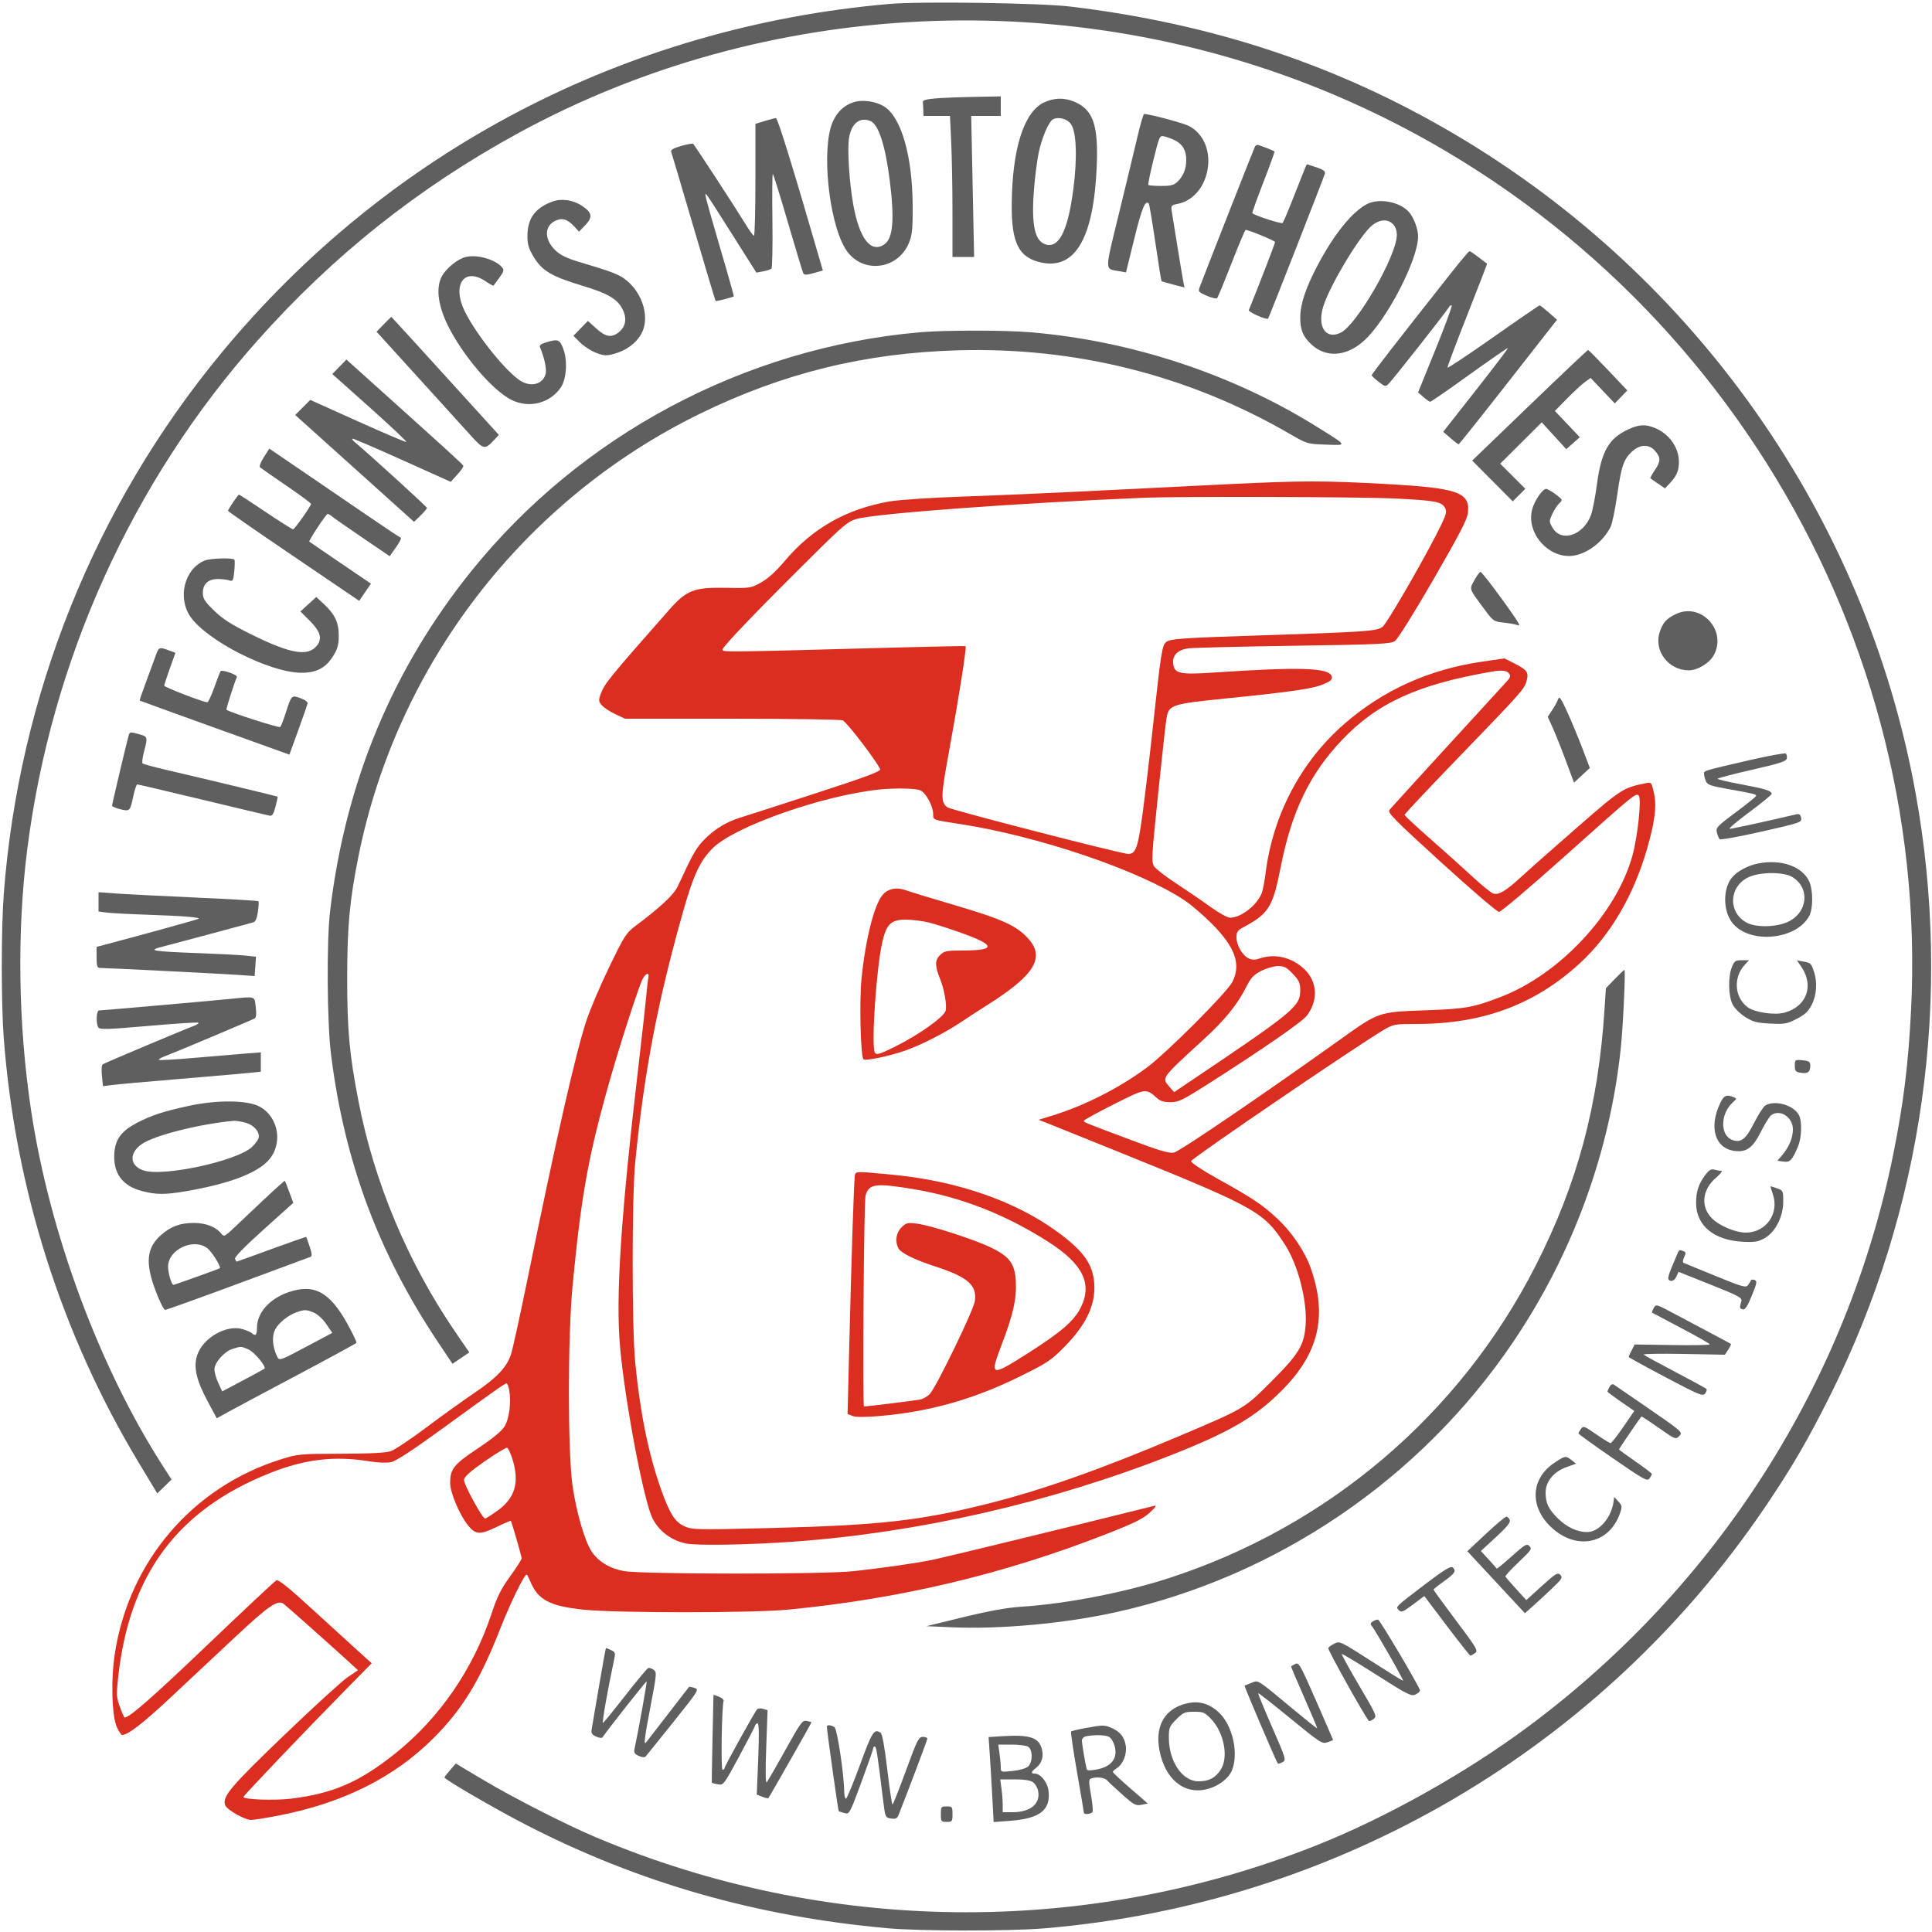
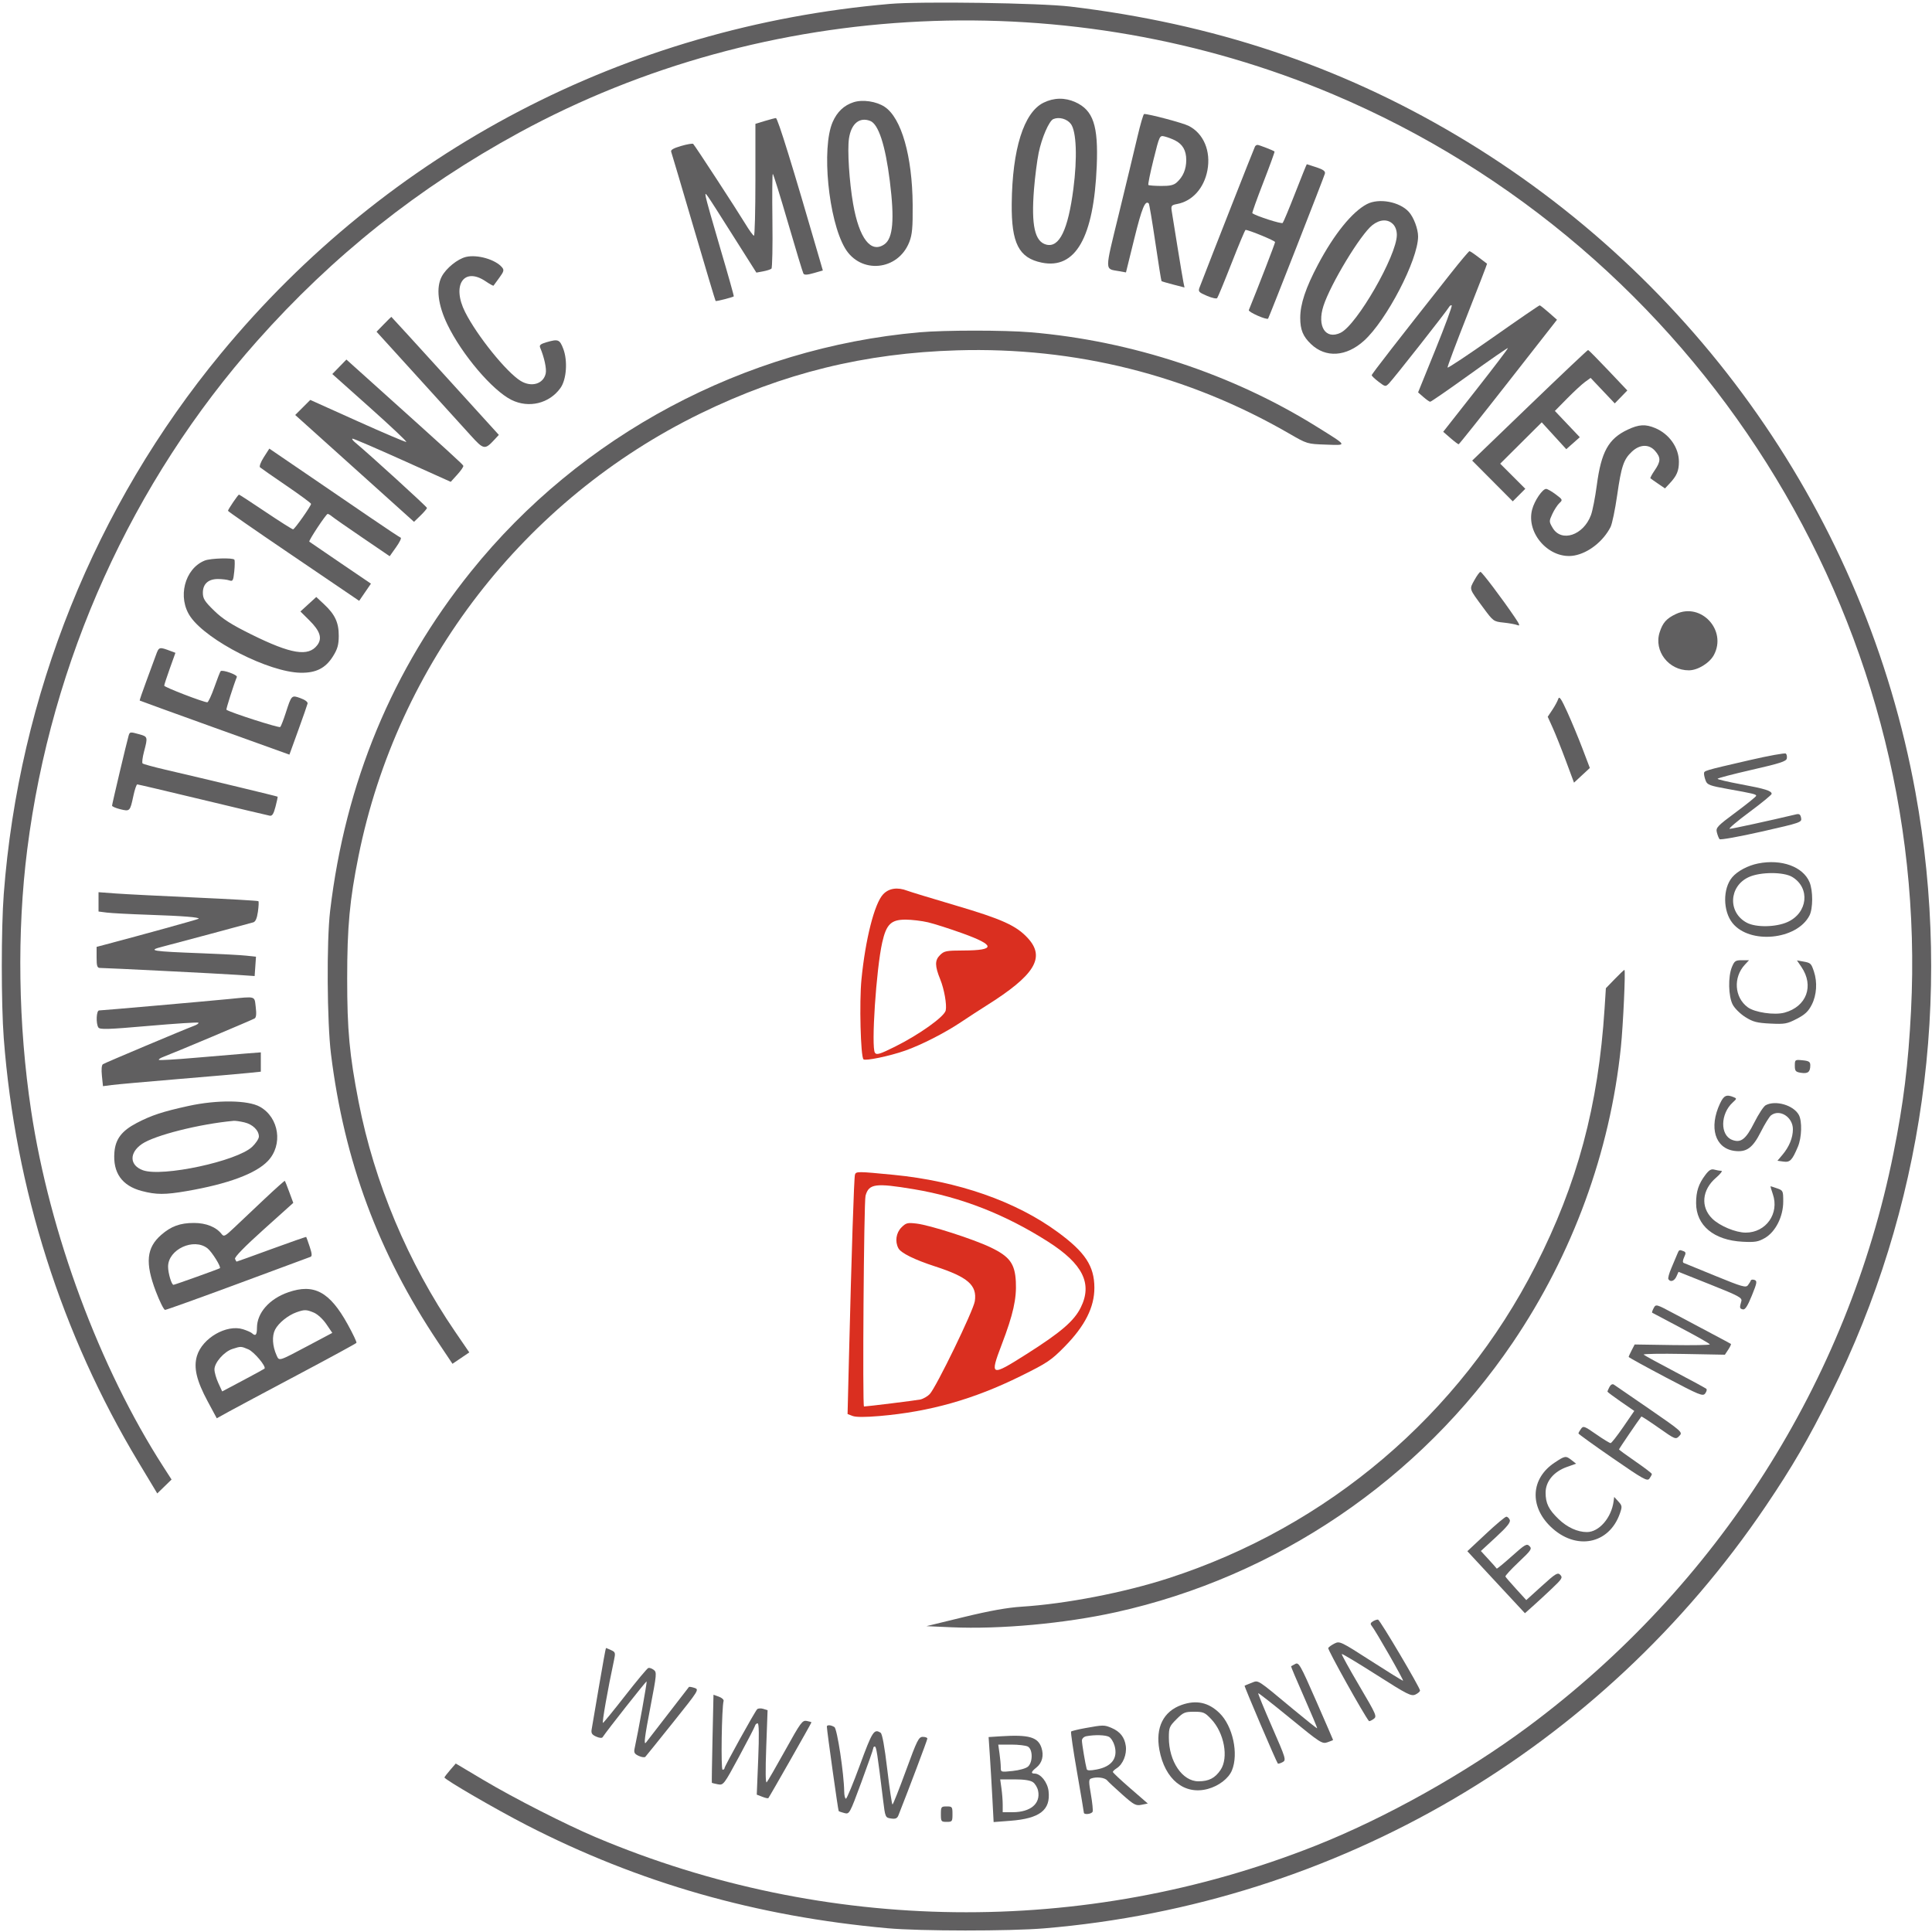
<svg xmlns="http://www.w3.org/2000/svg" width="100%" height="100%" viewBox="0 0 1000 1000" version="1.1" xml:space="preserve" style="fill-rule:evenodd;clip-rule:evenodd;stroke-linejoin:round;stroke-miterlimit:2;">
  <g>
    <path d="M460.5,2.026C323.7,13.883 200.909,78.077 114.334,183C49.095,262.067 9.785,359.9 1.95,462.7C0.593,480.5 0.592,519.648 1.947,537.4C7.893,615.3 31.814,690.592 71.652,756.8L81.4,773L85.1,769.4L88.8,765.8L84.55,759.2C51.511,707.883 25.702,638.4 16.131,575C9.413,530.5 8.688,482.333 14.093,439.7C26.492,341.9 68.258,249.51 133.073,176.5C172.285,132.332 216.7,97.01 268.6,68.721C396.569,-1.031 554.4,-8.48 690,48.831C879.1,128.755 999.512,319.7 989.141,523.2C987.719,551.1 985.282,570.858 980.037,597C956.341,715.1 888.902,820.945 791,893.689C758.437,917.884 717,941.062 680.5,955.498C561.1,1002.72 427.132,1001.1 308.5,951.005C292.915,944.424 266.1,930.768 250.3,921.368L235.9,912.8L233,916.15C231.441,917.95 230.078,919.732 230.053,920C229.959,921 256.7,936.526 272.5,944.646C330.776,974.597 391.5,991.943 459.5,998.064C476.369,999.582 522.6,999.61 540.5,998.113C692.1,985.435 829.004,905.28 914.059,779.4C927.721,759.181 935.843,745.2 947.524,721.8C995.388,625.911 1010.81,516.4 991.42,410C965.603,268.3 878.525,143.794 753.5,69.814C692.719,33.849 627.8,12.237 554,3.398C538.378,1.527 476.7,0.622 460.5,2.026Z" style="fill:rgb(96,95,96);fill-rule:nonzero;" />
-     <path d="M484,50.95C479.6,51.323 477.548,51.904 477.65,52.75C477.734,53.459 477.843,55.3 477.9,57L478,60L491.7,60L492.35,73.65C492.708,81.177 493,97.55 493,110.15L493,133L504.2,133L502.7,60L518,60L518,49.9L504.25,50.15C496.65,50.289 487.592,50.646 484,50.95Z" style="fill:rgb(96,95,96);fill-rule:nonzero;" />
    <path d="M540.1,53.167C529.901,58.224 523.942,77.2 523.665,105.5C523.466,125.9 527.35,133.509 539.2,135.936C556.698,139.519 566.154,122.9 567.672,85.9C568.529,65 565.872,57.072 556.6,52.866C551.2,50.416 545.434,50.521 540.1,53.167ZM554.31,64.2C557.155,68.062 557.668,81.7 555.573,97.8C552.814,119 548.305,128.302 541.6,126.625C535.601,125.126 533.715,116.7 535.192,98C535.689,91.7 536.783,83.154 537.612,79.1C539.206,71.3 543,62.567 545.2,61.634C548.2,60.361 552.341,61.528 554.31,64.2Z" style="fill:rgb(96,95,96);fill-rule:nonzero;" />
    <path d="M441.8,52.912C436.835,54.514 433.269,57.9 430.965,63.2C425.14,76.598 428.779,113.8 437.343,128.4C445.364,142.074 464.889,140.2 470.684,125.2C472.161,121.376 472.48,117.8 472.396,106C472.215,80.8 466.564,61.035 457.9,55.299C453.591,52.446 446.5,51.395 441.8,52.912ZM450.4,62.578C454.7,64.222 458.247,75.1 460.581,93.8C463.051,113.6 462.223,123.319 457.8,126.428C450.8,131.349 444.715,123.5 441.574,105.5C439.584,94.1 438.539,77.657 439.425,71.7C440.571,64 444.838,60.453 450.4,62.578Z" style="fill:rgb(96,95,96);fill-rule:nonzero;" />
    <path d="M588.75,70.75C587.237,77.213 582.927,95.1 579.173,110.5C571.688,141.2 571.686,139.008 579.2,140.355L582.8,141L587.142,123.4C591.015,107.7 592.761,103.462 594.6,105.3C594.874,105.575 596.41,114.7 598,125.5C599.589,136.3 601.035,145.336 601.2,145.5C601.365,145.666 604.1,146.473 607.3,147.3L613.1,148.8L612.55,146.15C612.248,144.697 610.871,136.5 609.5,128C608.129,119.5 606.774,111.078 606.5,109.35C606.045,106.487 606.3,106.145 609.3,105.586C617.15,104.123 623.201,97.4 624.948,88.2C626.846,78.2 622.971,69.026 615.2,65.125C612.2,63.619 594.855,59 592.2,59C591.812,59 590.271,64.25 588.75,70.75ZM608.2,72.666C612.147,74.663 614,77.9 614,82.8C614,87.6 612.366,91.47 609.1,94.41C607.503,95.847 605.55,96.288 600.95,96.25C597.65,96.223 594.672,95.996 594.4,95.75C594.123,95.501 595.306,89.65 597.05,82.65C600.187,70.05 600.21,70.003 602.85,70.65C604.322,71.012 606.7,71.907 608.2,72.666Z" style="fill:rgb(96,95,96);fill-rule:nonzero;" />
    <path d="M395.75,62.65L391,64.1L391,93.05C391,108.95 390.661,122 390.25,122C389.838,122 387.805,119.2 385.748,115.8C381.391,108.6 359.744,75.416 358.8,74.489C358.47,74.166 355.65,74.645 352.55,75.55C348.55,76.719 347.046,77.595 347.4,78.55C347.675,79.293 352.892,96.9 359,117.7C365.107,138.5 370.234,155.631 370.4,155.79C370.689,156.069 379,153.964 379.8,153.409C379.965,153.294 376.862,142.25 372.9,128.85C368.937,115.45 365.533,103.376 365.329,102C364.873,98.925 364.013,97.7 379.53,122.2L391.5,141.1L395,140.45C396.9,140.098 398.865,139.458 399.3,139.05C399.74,138.637 399.965,127.45 399.8,114.15C399.634,100.85 399.724,90 400,90C400.275,90 403.803,101.35 407.85,115.25C411.896,129.15 415.492,140.995 415.85,141.6C416.32,142.396 417.8,142.327 421.2,141.35L425.9,140L424.102,133.8C410.275,86.1 402.517,61.039 401.6,61.112C400.997,61.161 398.35,61.857 395.75,62.65Z" style="fill:rgb(96,95,96);fill-rule:nonzero;" />
    <path d="M649.597,75.8C649.203,76.426 627.147,132.5 620.883,148.8C620.085,150.878 620.45,151.294 624.65,153.1C627.25,154.219 629.608,154.748 630,154.3C630.385,153.86 633.732,145.75 637.45,136.25C641.167,126.75 644.424,119 644.7,119C646.4,119 659.968,124.596 659.976,125.3C659.984,125.968 651.172,148.8 646.39,160.5C645.982,161.5 655.672,165.769 656.378,164.9C656.852,164.318 685.255,91.8 685.754,89.9C686.088,88.625 685,87.8 681.4,86.6C678.8,85.734 676.508,85 676.4,85C676.29,85 673.607,91.65 670.45,99.75C667.292,107.85 664.347,114.906 663.917,115.4C663.351,116.052 650.4,111.914 648.2,110.38C647.98,110.227 650.558,103 653.9,94.4C657.241,85.8 659.864,78.575 659.7,78.423C659.119,77.886 651.7,75 650.9,75C650.42,75 649.898,75.32 649.597,75.8Z" style="fill:rgb(96,95,96);fill-rule:nonzero;" />
-     <path d="M285.9,104.341C276.938,107.647 273,113.1 273,122.2C273,126.5 273.661,128.7 276.247,133C280.534,140.13 285.5,143.079 301.2,147.822C315,151.992 319.774,154.841 322.447,160.5C324.572,165 323.785,169.197 320.3,171.959C316.513,174.959 313.5,174.456 308.6,170.006L304.3,166.1L300.55,169.95L296.8,173.8L300.3,177.3C302.236,179.237 305.9,181.605 308.5,182.6C312.6,184.171 313.787,184.241 317.8,183.155C324.1,181.448 329.133,177.786 331.894,172.9C336.438,164.857 333,152.284 324.3,145.134C320.617,142.108 317.1,140.737 299.8,135.589C293.5,133.715 290.134,132.09 287.6,129.699C281.8,124.228 281.573,117.323 287.1,114.451C290.756,112.551 293.588,113.3 297.107,117.1L299.7,119.9L302.984,116.5C306.933,112.412 306.5,109.983 301.2,106.498C296.561,103.447 290.6,102.607 285.9,104.341Z" style="fill:rgb(96,95,96);fill-rule:nonzero;" />
    <path d="M707.5,105.653C699.852,109.665 690.528,121.2 682.161,137C675.806,149 673,157.425 673,164.5C673,170.7 674.416,174.146 678.6,178.12C686.205,185.346 696.8,184.667 706,176.366C717.707,165.802 734,134.4 734,122.4C734,118.5 731.747,112.494 729.236,109.7C724.48,104.408 713.7,102.4 707.5,105.653ZM721,116C722.277,117.278 723,119.3 723,121.6C723,132.2 702.327,168.169 693.9,172.233C686.097,175.996 681.58,168.9 685.03,158.3C688.741,146.9 704.212,121.342 710.3,116.555C714.2,113.488 718.276,113.277 721,116Z" style="fill:rgb(96,95,96);fill-rule:nonzero;" />
    <path d="M751.074,141.3C723.191,176.6 710,193.59 710,194.2C710,194.595 711.55,196.079 713.55,197.6C717.05,200.262 717.126,200.274 718.975,198.4C721.344,196.001 748.83,161.061 749.97,159C750.412,158.2 751.08,157.78 751.4,158.1C751.729,158.43 747.945,168.7 743,180.9L734,203.1L736.75,205.5C738.25,206.81 739.84,207.923 740.25,207.95C740.663,207.978 749.8,201.67 760.6,193.9C771.4,186.131 780.334,179.958 780.5,180.15C780.664,180.343 773.175,190.2 763.9,202L747,223.5L750.75,226.75C752.85,228.57 754.72,229.978 755,229.95C755.274,229.923 766.847,215.4 780.7,197.7L805.9,165.5L801.7,161.8C799.4,159.774 797.251,158.078 796.95,158.05C796.647,158.023 785.85,165.424 772.95,174.5C760.05,183.577 749.387,190.663 749.25,190.25C749.112,189.839 753.721,177.55 759.45,163.05C765.178,148.55 769.809,136.555 769.7,136.5C769.589,136.445 767.65,134.974 765.35,133.2C763.05,131.427 760.932,130 760.6,130C760.27,130 755.971,135.1 751.074,141.3Z" style="fill:rgb(96,95,96);fill-rule:nonzero;" />
    <path d="M241.2,132.983C236.9,133.989 230.936,138.8 228.661,143.1C225.607,148.874 226.656,157.8 231.587,168C239.082,183.5 254.855,202.065 264.7,206.973C273.7,211.46 284.356,208.871 290.11,200.8C293.231,196.424 293.912,186.7 291.533,180.5C289.682,175.675 288.9,175.376 282.8,177.16C279.8,178.037 279.055,178.67 279.572,179.9C281.717,185 282.988,190.891 282.463,193.3C281.279,198.743 275.1,200.586 269.5,197.166C262.195,192.705 247.01,173.9 240.779,161.6C233.688,147.6 240.096,137.96 251.4,145.624C253.5,147.048 255.311,148.044 255.45,147.85C255.589,147.654 256.91,145.85 258.45,143.75C260.796,140.55 261.006,139.766 259.877,138.4C256.517,134.335 247.1,131.603 241.2,132.983Z" style="fill:rgb(96,95,96);fill-rule:nonzero;" />
    <path d="M198.65,167.85L194.9,171.7L216.2,195.15C227.917,208.05 240.265,221.66 243.647,225.4C250.338,232.8 250.965,232.913 255.885,227.6L258.2,225.1L230.45,194.55C215.189,177.75 202.632,164 202.55,164C202.468,164 200.695,165.75 198.65,167.85Z" style="fill:rgb(96,95,96);fill-rule:nonzero;" />
    <path d="M475.8,172.009C385.2,180.067 300.493,225.263 243.792,295.8C203.043,346.493 178.761,405 170.871,471.5C169.01,487.186 169.264,529 171.322,545.6C178.189,601 195.835,648.5 226.714,694.7L234.2,705.9L238.55,702.95L242.9,700L235.581,689.3C211.177,653.621 193.743,612.1 185.612,570.3C180.868,545.908 179.7,533.3 179.7,506.5C179.7,479.6 180.97,465.901 185.589,443C205.639,343.6 271.393,258.502 362.5,214.045C405.44,193.091 447.5,182.746 495.5,181.329C556.6,179.527 614.885,194.137 667.2,224.368C676.6,229.8 676.6,229.8 686.3,230.133C697.555,230.52 697.8,230.999 681.6,220.896C637.884,193.633 585.7,176.402 533.5,171.992C519.9,170.844 488.8,170.852 475.8,172.009Z" style="fill:rgb(96,95,96);fill-rule:nonzero;" />
    <path d="M791.75,209.75L762,238.4L783,259.5L789.5,253L776.5,240L798,218.6L804.35,225.55L810.7,232.5L814.2,229.4L817.7,226.3L804.8,212.7L811.15,206.25C814.595,202.75 818.826,198.84 820.4,197.7L823.3,195.6L829.55,202.2L835.8,208.8L839.05,205.45L842.3,202.1L832.4,191.65C827,185.95 822.272,181.178 822,181.15C821.724,181.123 808.15,193.957 791.75,209.75Z" style="fill:rgb(96,95,96);fill-rule:nonzero;" />
    <path d="M175.65,189.85L172,193.6L191.55,211.05C202.35,220.69 210.741,228.612 210.3,228.75C209.861,228.887 198.45,224.029 185.05,218L160.6,207L156.7,210.9L152.8,214.8L156.65,218.25C158.768,220.149 172.6,232.586 187.4,245.9L214.3,270.1L217.65,266.85C219.45,265.104 221,263.277 221,262.9C221,262.309 191.3,235.238 184,229.176C182.6,228.014 181.94,227.078 182.5,227.05C183.05,227.023 194.7,232.038 208.4,238.2L233.3,249.4L236.7,245.65C238.604,243.55 239.975,241.549 239.817,241.1C239.542,240.32 233.3,234.629 192.9,198.322L179.3,186.1L175.65,189.85Z" style="fill:rgb(96,95,96);fill-rule:nonzero;" />
    <path d="M842.5,222.379C832.548,227.065 828.798,233.8 826.508,251.1C825.675,257.4 824.32,264.335 823.482,266.6C819.594,277.1 808.149,280.906 803.633,273.2C801.749,269.985 801.746,269.8 803.5,266C804.469,263.9 806.153,261.316 807.15,260.4C808.926,258.768 808.85,258.588 805.25,255.9C803.15,254.332 800.972,253.082 800.3,253.058C798.425,252.991 794.256,259.1 793.038,263.7C789.718,276.229 802.2,289.835 814.9,287.531C822.181,286.211 829.816,280.2 833.612,272.8C834.427,271.211 835.974,263.8 837.034,256.4C839.198,241.3 840.397,237.756 844.7,233.743C848.8,229.919 853.558,229.783 856.684,233.4C859.695,236.885 859.647,238.8 856.431,243.5C855.063,245.5 854.06,247.361 854.25,247.55C854.444,247.745 856.2,248.989 858.2,250.35L861.8,252.8L864.231,250.2C867.905,246.271 869,243.7 869,239C869,231.7 864,224.611 856.7,221.559C851.663,219.454 848.3,219.648 842.5,222.379Z" style="fill:rgb(96,95,96);fill-rule:nonzero;" />
    <path d="M136.55,236.65C134.948,239.15 134.094,241.451 134.6,241.9C135.094,242.34 141.25,246.624 148.25,251.4C155.25,256.177 161,260.416 161,260.8C161,261.9 152.493,273.953 151.7,273.977C151.258,273.99 144.9,269.971 137.5,265C130.1,260.03 123.92,256 123.7,256C123.225,256 118,263.7 118,264.4C118,264.676 132.05,274.432 149.25,286.1C166.45,297.769 181.713,308.132 183.2,309.15L185.9,311L192,302.1L176.25,291.4C167.55,285.49 160.32,280.549 160.1,280.363C159.586,279.929 168.8,266 169.6,266C169.993,266 171,266.591 171.9,267.35C172.785,268.097 179.8,272.99 187.6,278.3L201.7,287.9L205,283.25C206.845,280.65 207.903,278.468 207.4,278.3C206.902,278.134 199.8,273.422 191.5,267.75C183.252,262.114 168.15,251.806 157.95,244.85L139.4,232.2L136.55,236.65Z" style="fill:rgb(96,95,96);fill-rule:nonzero;" />
-     <path d="M637.5,250.522C622.617,251.227 592.1,252.743 569.5,253.9C546.9,255.058 515.26,256.449 499,257C482.7,257.553 465.562,258.674 460.7,259.505C438.2,263.353 420.503,273.373 406.135,290.4C401.578,295.8 397.5,299.5 393.9,301.5C388.583,304.454 388.3,304.497 375.6,304.257C359.2,303.948 355.324,305.461 346.303,315.7C315.202,351 312.863,353.877 310.938,359.2C309.744,362.5 309.81,363.138 311.55,365.1C312.642,366.332 315.7,368.334 318.5,369.65L323.5,372L378.7,372C409.1,372 434.933,372.396 436.2,372.88C438.244,373.662 454.103,394.4 455.562,398.2C455.968,399.259 447.6,402.361 421.3,410.9C402.2,417.102 384.921,422.673 383,423.248C376.4,425.223 370.082,429.018 365.1,434C360.377,438.723 359.062,441 350.783,458.8C348.809,463.046 342.1,469.356 329.5,478.82C324.065,482.901 323.411,483.9 315.45,500.3C310.838,509.8 305.537,522.201 303.609,528C298.031,544.782 288.203,587.9 272.951,662.5C269.128,681.2 265.31,698.571 264.466,701.1C262.243,707.771 257,713.262 245.4,721.069C239.717,724.893 228.6,732.887 220.6,738.9C212.6,744.914 204.396,750.383 202.3,751.1C199.674,751.999 191.7,752.416 176.5,752.45C155.3,752.499 154.172,752.603 145.5,755.312C99.875,769.566 66.97,807.9 59.5,855.5C57.318,869.4 57.854,888.468 60.588,894.2C61.589,896.3 62.757,898 63.2,898C66.267,898 73.9,892.105 88.4,878.535C97.544,869.977 112.5,855.973 121.7,847.352C139,831.142 143.808,827.845 146.8,830.144C148.704,831.607 170.6,851.059 179.4,859.106L185.3,864.5L179.9,868.15C176.926,870.161 162.1,883.704 146.9,898.295C119.2,924.885 114.88,930.027 116.567,934.4C117.469,936.739 126.7,942 129.9,942C131.49,942 138.4,940.884 145.2,939.529C177.9,933.01 203.897,919.981 224,900.038C239.267,884.891 248.32,870.1 258.973,842.9C264.103,829.8 271.332,815 272.6,815C272.816,815 273.71,816.7 274.545,818.7C278.471,828.1 284.6,831.327 302,833.16C318.869,834.937 389.6,834.928 408,833.146C466.2,827.511 519.828,814.745 573.1,793.845C587.2,788.313 591.684,786.087 595.15,782.9C598.05,780.234 598.833,779.067 597.5,779.4C554.5,790.129 488.46,806.203 482.5,807.391C473.255,809.233 458.4,811.373 442,813.225C427,814.919 332.654,814.892 323,813.191C315.7,811.905 309.772,808.333 306.254,803.1C302.686,797.793 298.25,782.5 296.333,768.9C293.848,751.263 293.842,692.2 296.323,666C300.83,618.4 304.627,597.585 316.117,557.5C321.42,539 330.721,510.37 332.588,506.8C334.366,503.4 336.242,503.085 335.564,506.3C335.305,507.526 334.834,511.6 334.5,515.5C334.168,519.363 332.373,535.5 330.495,551.5C321.374,629.2 318.624,670.953 320.92,696.9C323.441,725.4 333.196,776.936 337.785,786C341.071,792.492 347.4,797.254 354.9,798.881C360.452,800.084 387.2,799.652 410.5,797.982C475.7,793.309 543.988,777.682 606,753.245C636.6,741.187 649.798,733.475 663.581,719.6C682.565,700.49 687.134,681.3 678.556,656.7C675.417,647.7 668.682,637.738 660.8,630.437C653.278,623.47 648.3,620.157 630.5,610.274C622.5,605.832 616.5,601.858 616.5,601C616.5,599.72 703.7,540.341 716.5,532.905C721.247,530.147 722.1,530 733.4,530C767.6,530 794.792,519.823 818,498.336C833.586,483.905 845.486,463.6 852.481,439.5C856.574,425.4 857.594,417.128 856.069,410.4C854.822,404.9 854.748,404.811 851.9,405.38C840.11,407.738 839.2,408.324 816.4,428.204C804.4,438.668 791.335,450.216 787.5,453.75C779.4,461.213 775.75,463.395 772.9,462.477C771.738,462.103 767,458.269 762.3,453.9C757.605,449.538 747.8,440.739 740.4,434.25C733,427.762 727,422.165 727,421.75C727,421.337 738.781,408.8 753.266,393.8C788.127,357.7 788.926,356.805 790.137,352.5C791.396,348.024 790.5,346.746 783.7,343.32L778.7,340.8L767.4,342.43C739.8,346.41 715.933,357.166 695.8,374.698C673.418,394.187 658.889,421.7 655.085,451.8C654.542,456.1 653.653,460.767 653.103,462.2C650.69,468.5 642.36,475 636.7,475C635.332,475 630.9,472.547 626.4,469.3C622.046,466.16 614.1,460.727 608.7,457.2C603.3,453.674 598.204,449.723 597.35,448.4C595.925,446.195 596.095,443.15 599.45,410.75C601.458,391.35 603.418,373.747 603.809,371.6C605.043,364.809 606.4,364.369 635,361.474C669.1,358.022 679.674,356.465 685.2,354.083C688.9,352.488 689.697,351.709 689.275,350.1C688.093,345.598 673,345.094 628.8,348.081C610.5,349.318 607.725,348.703 607.218,343.3C606.823,339.08 609.7,336.292 615.2,335.567C617.565,335.255 642,334.663 669.5,334.25C713.9,333.584 719.78,333.31 722,331.8C723.461,330.806 731.725,317.6 741.9,300C755.311,276.8 759.412,268.892 759.791,265.5C760.995,254.733 754.7,252.547 716.5,250.472C685.215,248.773 674.3,248.78 637.5,250.522ZM721.7,258.014C743.1,259.059 746.238,259.654 747.996,263C748.904,264.728 748.575,266.2 746.145,271.3C739.33,285.6 718.059,322.606 715.6,324.44C712.538,326.723 707.8,327.049 650,328.956C611.2,330.236 605.903,330.619 603.6,332.311C601.544,333.821 600.835,338.3 596.924,374.5C595.261,389.9 592.819,410.555 591.498,420.4C589.042,438.7 587.897,442 584,442C580.6,442 491.831,419.125 490.3,417.854C486.809,414.957 486.902,412.5 491.443,387.7C496.184,361.8 500.395,334.976 499.8,334.46C499.634,334.317 484.2,334.615 465.5,335.122C372.9,337.63 374,337.617 374,336.2C374,334.724 391.9,316.067 420.5,287.734C436.6,271.784 438.912,269.857 443.5,268.578C453.632,265.752 526.9,260.359 592,257.646C610.2,256.888 704.08,257.154 721.7,258.014ZM781.002,348.5C782.059,349.804 781.84,350.6 779.817,352.8C758.489,376 720.181,417.948 719.18,419.2C718.059,420.601 721.4,423.989 746,446.4C761.5,460.521 774.907,472 775.9,472C776.891,472 791.8,459.392 809.1,443.922C846.2,410.748 846.719,410.32 848.2,411.8C849.755,413.356 847.683,433 844.909,443C836.637,472.816 807.4,504.182 776.9,515.96C762.556,521.5 758.7,522.183 737.5,522.943C713.6,523.8 713.6,523.8 694.1,537.74C653.4,566.835 610.471,596.041 607.6,596.589C605.128,597.061 600.1,595.585 585.5,590.102C560.7,580.788 561,580.91 561,580.1C561,579.714 567.9,575.918 576.4,571.629C593.1,563.2 593.1,563.2 598.9,568.428C600.581,569.943 602.45,570.5 605.85,570.5C610.02,570.5 612.1,569.479 626,560.61C654.3,542.551 673.973,528.933 676.432,525.7C682.367,517.9 681.909,508.235 675.3,501.81C668.85,495.541 660,493.374 652,496.107C649.7,496.893 648.125,496.894 646.4,496.11C643.12,494.619 640,489.3 640,485.2C640,482.5 640.563,481.596 643.1,480.223C656.877,472.77 658.735,469.8 662.948,448.5C668.626,419.8 677.996,400.459 694.73,382.9C712.92,363.814 733.9,354.246 772,347.662C777.2,346.763 779.789,347.005 781.002,348.5ZM476.4,409.09C479.269,410.399 483,417.3 483,421.3C483,424.492 482.6,424.34 496.5,426.454C537.3,432.66 590.22,450.639 613.3,466.137C616.674,468.403 623.071,473.9 627.337,478.2C639.34,490.3 642.472,499.196 637.899,508.2C635.074,513.762 603.6,545.24 593.3,552.804C578.808,563.446 561.3,572.297 544.5,577.474L537.6,579.6L543.55,581.95C546.817,583.241 562.8,589.679 579,596.231C650.4,625.106 654.095,627.168 665.145,644.3C671.899,654.772 676.676,673.4 675.788,685.8C675.037,696.281 672.3,700.8 658.1,715C643.934,729.166 644.5,728.831 610.2,743.382C569.9,760.479 539.037,771.37 511,778.388C475.784,787.202 454.9,789.519 398,790.926C360.5,791.854 358.397,791.812 354.4,790.056C349.379,787.85 346.56,783.4 342.014,770.5C335.589,752.267 331.289,731 328.772,705C327.03,687 327.046,619.054 328.796,601.5C333.494,554.4 340.399,518.312 353.668,471.5C358.969,452.8 362.382,445.524 368.9,439.027C380.169,427.792 425.5,411.808 455,408.668C463.1,407.805 474.057,408.022 476.4,409.09ZM669.15,504.05C672.373,507.441 673,508.8 673,512.4C673,521.003 670.4,523.148 614.1,560.998L607.7,565.3L605.364,562.6C601.187,557.771 600.7,558.451 623,538.004C634.1,527.826 640.485,519.95 645.134,510.7C647.447,506.1 648.916,504.528 652.75,502.55C655.35,501.209 659.265,500.078 661.4,500.05C664.674,500.008 665.917,500.65 669.15,504.05ZM263.557,719.5C264.704,725.6 263.592,734.341 261.166,738.3C259.668,740.746 255,744.59 247.4,749.638C234.9,757.939 233,760.309 233,767.6C233,772.479 237.731,783.8 242.068,789.3C246.042,794.34 248.4,794.528 256.8,790.473C260.9,788.494 264.292,787.034 264.408,787.2C264.916,787.933 270.017,805.6 270.008,806.6C270.004,807.204 267.315,811.4 264.05,815.9C259.321,822.417 257.338,826.4 254.393,835.3C244.996,863.7 227.699,888.938 205.2,907.081C186.342,922.286 172.6,928.305 150.6,930.994C142.1,932.033 126,931.448 126,930.1C126,929.42 157.97,895.9 179.316,874.2L192.4,860.9L185.95,855.1C182.411,851.919 171.6,842.055 162,833.25C149.2,821.511 144.097,817.415 143,818C142.176,818.439 126.2,833.414 107.6,851.178C79.1,878.399 67.018,889 64.5,889C64.277,889 63.211,886.6 62.1,883.6C60.293,878.723 60.195,877.3 61.083,868.9C66.776,815.1 91.707,781.466 140.1,762.3C157.9,755.25 173.3,753.461 191.1,756.373C195.6,757.11 200.12,757.28 202.4,756.8C205.015,756.25 213.4,750.768 229.3,739.212C256.8,719.226 261.248,716.092 262.2,716.039C262.58,716.018 263.2,717.6 263.557,719.5ZM265.19,755.1C269.04,767.4 266.604,775.567 257.1,782.22C254.1,784.32 251.433,785.993 251.1,785.984C249.628,785.943 239.86,768 240.165,765.9C240.401,764.28 243.6,761.445 251,756.3C256.8,752.268 261.947,749.157 262.5,749.35C263.055,749.545 264.251,752.1 265.19,755.1Z" style="fill:rgb(218,47,32);fill-rule:nonzero;" />
    <path d="M106,290.133C95.5,294.327 91.693,309.381 98.624,319.3C107.289,331.701 139.3,347.945 155.6,348.214C163.6,348.346 168.492,345.86 172.353,339.7C174.69,335.973 175.307,333.8 175.338,329.2C175.384,322.3 173.412,318.049 167.7,312.727L163.7,309L159.6,312.75L155.5,316.5L160.1,321.064C165.7,326.619 166.905,330.356 164.24,333.9C159.627,340.037 150.7,338.586 130,328.336C119.7,323.235 115.258,320.393 110.8,316.05C105.9,311.277 105,309.842 105,306.8C105,302.249 107.8,299.7 112.8,299.7C114.9,299.7 117.517,300.014 118.65,300.4C120.506,301.034 120.751,300.6 121.25,295.8C121.55,292.9 121.585,290.138 121.325,289.7C120.676,288.605 109,288.935 106,290.133Z" style="fill:rgb(96,95,96);fill-rule:nonzero;" />
    <path d="M763.132,300.3C760.469,305.138 760.23,304.4 767.759,314.6C772.926,321.6 773.073,321.708 778.25,322.25C781.15,322.554 784.35,323.136 785.4,323.55C786.912,324.147 786.621,323.3 783.975,319.4C777.394,309.7 767.046,296 766.3,296C765.853,296 764.453,297.9 763.132,300.3Z" style="fill:rgb(96,95,96);fill-rule:nonzero;" />
    <path d="M867.5,317.795C862.576,320.107 860.62,322.3 859.023,327.3C855.935,336.97 863.7,347.028 874.2,346.958C878.8,346.928 884.888,343.178 887.118,339C893.943,326.221 880.5,311.69 867.5,317.795Z" style="fill:rgb(96,95,96);fill-rule:nonzero;" />
    <path d="M80.663,339.2C79.803,341.567 77.525,347.75 75.6,352.95C73.674,358.15 72.189,362.49 72.3,362.6C72.41,362.711 89.85,369.04 111.15,376.7L149.8,390.6L154.35,378.05C156.851,371.15 159.035,364.893 159.2,364.15C159.38,363.34 157.9,362.224 155.5,361.359C150.9,359.7 150.9,359.7 147.898,369C146.736,372.6 145.471,375.857 145.064,376.3C144.495,376.918 119.2,368.806 117.2,367.365C116.901,367.15 120.956,354.4 122.594,350.4C123.045,349.3 115.129,346.471 114.2,347.4C113.924,347.676 112.466,351.4 110.95,355.7C109.433,360 107.796,363.5 107.3,363.5C105.3,363.5 85,355.672 85,354.9C85,354.456 86.288,350.5 87.9,346L90.8,337.9L88.7,337.11C82.3,334.7 82.3,334.7 80.663,339.2Z" style="fill:rgb(96,95,96);fill-rule:nonzero;" />
    <path d="M806.55,361.75C806.188,362.889 804.833,365.4 803.5,367.4L801.1,371L803.7,376.75C805.126,379.905 808.195,387.6 810.5,393.8L814.7,405.1L818.8,401.3L822.9,397.5L819.1,387.5C817.009,382 813.477,373.495 811.25,368.6C808.064,361.6 807.061,360.138 806.55,361.75Z" style="fill:rgb(96,95,96);fill-rule:nonzero;" />
    <path d="M66.566,380.8C65.691,383.7 58,416.204 58,417C58,417.439 59.9,418.27 62.2,418.839C67.237,420.085 67.321,420 69.044,411.9C69.725,408.7 70.643,406 71.05,406C71.463,406 86.65,409.573 104.85,413.95C123.05,418.328 138.663,422.035 139.6,422.2C140.905,422.431 141.602,421.35 142.6,417.55C143.309,414.85 143.804,412.491 143.69,412.36C143.497,412.14 108.2,403.649 85.5,398.362C79.4,396.942 74.188,395.511 73.8,395.15C73.418,394.796 73.762,392 74.558,389C76.546,381.5 76.485,381.269 72.2,380.083C67.3,378.728 67.187,378.742 66.566,380.8Z" style="fill:rgb(96,95,96);fill-rule:nonzero;" />
    <path d="M905.5,393.464C881.5,399.016 882,398.866 882,400.5C882,401.292 882.391,402.9 882.9,404.2C883.687,406.213 885.1,406.733 894.2,408.358C907.4,410.715 909,411.098 909,411.9C909,412.287 904.3,416.092 898.5,420.4C888.8,427.606 888.049,428.402 888.65,430.85C889.018,432.35 889.625,433.869 890.05,434.35C890.461,434.817 900.25,433.058 911.75,430.45C932.15,425.825 932.688,425.639 932.25,423.35C931.905,421.55 931.308,421.117 929.7,421.499C915.9,424.775 896.522,429 895.3,429C894.472,429 899,425.145 905.4,420.4C911.8,415.656 917,411.397 917,410.9C917,409.331 913.6,408.269 901.2,405.966C894.5,404.722 889,403.43 889,403.1C889,402.769 896.95,400.687 906.75,398.45C921.25,395.142 924.564,394.071 924.85,392.6C925.044,391.6 924.822,390.467 924.35,390.05C923.882,389.638 915.4,391.174 905.5,393.464Z" style="fill:rgb(96,95,96);fill-rule:nonzero;" />
    <path d="M910,446.932C904.7,447.985 899.264,450.885 896.562,454.1C891.652,459.945 891.75,471.6 896.761,477.8C905.721,488.884 930.044,486.5 936.564,473.9C938.433,470.288 938.454,461 936.604,456.6C933.227,448.573 922.1,444.529 910,446.932ZM927.7,453.936C937.083,459.639 935.7,472.536 925.2,477.249C919.2,479.942 908.969,480.125 904.2,477.625C894.221,472.394 894.8,458.697 905.2,453.967C911.2,451.238 923.234,451.222 927.7,453.936Z" style="fill:rgb(96,95,96);fill-rule:nonzero;" />
-     <path d="M51,461.8L51,471.8L55.25,472.35C57.581,472.652 67.4,473.167 77,473.49C94.7,474.087 103.586,474.794 102.8,475.543C102.435,475.891 73.6,483.871 54.3,488.965L50,490.1L50,495.55C50,500.05 50.313,501.002 51.8,501.009C55.33,501.025 113.9,503.971 122.7,504.576L131.8,505.2L132.15,500.2L132.5,495.2L127.5,494.65C124.757,494.349 114.6,493.8 105,493.436C78.2,492.418 76.033,492.062 84.1,489.997C89.4,488.64 128.805,478.081 131.1,477.403C132.256,477.061 133.024,475.3 133.5,471.9C133.892,469.1 134.002,466.702 133.75,466.45C133.502,466.203 118.7,465.347 100.9,464.55C83.1,463.754 64.557,462.808 59.75,462.45L51,461.8Z" style="fill:rgb(96,95,96);fill-rule:nonzero;" />
+     <path d="M51,461.8L51,471.8L55.25,472.35C57.581,472.652 67.4,473.167 77,473.49C94.7,474.087 103.586,474.794 102.8,475.543C102.435,475.891 73.6,483.871 54.3,488.965L50,490.1L50,495.55C50,500.05 50.313,501.002 51.8,501.009C55.33,501.025 113.9,503.971 122.7,504.576L131.8,505.2L132.15,500.2L132.5,495.2L127.5,494.65C124.757,494.349 114.6,493.8 105,493.436C78.2,492.418 76.033,492.062 84.1,489.997C89.4,488.64 128.805,478.081 131.1,477.403C132.256,477.061 133.024,475.3 133.5,471.9C133.892,469.1 134.002,466.702 133.75,466.45C133.502,466.203 118.7,465.347 100.9,464.55C83.1,463.754 64.557,462.808 59.75,462.45L51,461.8" style="fill:rgb(96,95,96);fill-rule:nonzero;" />
    <path d="M896.45,500.5C894.378,505.5 894.589,515.715 896.851,520C897.874,521.937 900.8,524.819 903.4,526.45C907.354,528.933 909.4,529.464 916.3,529.8C923.8,530.166 924.969,529.957 930,527.35C934.3,525.122 935.998,523.519 937.785,520C940.3,515.05 940.733,508.4 938.9,502.9C937.466,498.6 937.217,498.368 933.3,497.67L930.1,497.1L932.414,500.5C939.061,510.264 935.1,521.005 923.7,524.13C918.5,525.556 908.267,524.062 904.6,521.342C897.7,516.224 897.022,505.882 903.156,499.3L905.3,497L901.6,497C898.3,497 897.743,497.379 896.45,500.5Z" style="fill:rgb(96,95,96);fill-rule:nonzero;" />
    <path d="M835.8,506.75L831.2,511.5L830.527,522C827.303,572.3 816.469,612.703 794.81,655.2C755.569,732.195 687.3,790.253 604.6,816.961C581.7,824.356 551.7,830.157 528.8,831.618C521.371,832.092 512.2,833.737 498.8,837L479.5,841.7L492.5,842.273C517.781,843.386 551,840.347 577.5,834.495C660.8,816.101 735.006,765.716 782.945,695C813.991,649.205 833.363,596.3 838.969,542C840.136,530.7 841.449,502 840.8,502C840.581,502 838.317,504.15 835.8,506.75Z" style="fill:rgb(96,95,96);fill-rule:nonzero;" />
    <path d="M118.5,517.095C106.4,518.282 52.706,523 51.3,523C49.868,523 49.569,529.7 50.907,531.8C51.656,532.975 55.85,532.846 76.95,531C90.75,529.793 102.37,529.049 102.7,529.35C103.031,529.654 102,530.381 100.4,530.972C95.6,532.745 54.496,550.057 53.3,550.809C52.6,551.248 52.4,553.45 52.75,556.85L53.3,562.2L57.9,561.6C60.43,561.271 76,559.875 92.5,558.5C109,557.125 125.312,555.708 128.75,555.35L135,554.7L135,544.7L127.25,545.3C122.984,545.631 111.25,546.62 101.15,547.5C91.05,548.381 82.552,548.876 82.25,548.6C81.946,548.325 83,547.614 84.6,547.016C89.8,545.07 130.541,527.914 131.8,527.139C132.63,526.628 132.803,524.8 132.362,521.2C131.649,515.391 132.7,515.702 118.5,517.095Z" style="fill:rgb(96,95,96);fill-rule:nonzero;" />
    <path d="M929,551.6C929,554.413 929.4,554.86 932.3,555.296C935.8,555.821 937,554.826 937,551.4C937,549.585 936.3,549.131 933,548.8C929.1,548.41 929,548.48 929,551.6Z" style="fill:rgb(96,95,96);fill-rule:nonzero;" />
    <path d="M890.261,571.2C884.447,583.6 887.712,594.352 897.7,595.697C903.961,596.54 907.207,594.2 911.43,585.8C913.441,581.8 915.823,577.951 916.7,577.285C921.205,573.862 928,578.2 928,584.5C928,588.9 926.097,593.559 922.61,597.7L920,600.8L923.1,601.237C926.521,601.719 927.606,600.6 930.604,593.5C932.588,588.8 932.837,580.347 931.086,577.1C928.36,572.046 919,569.307 913.9,572.071C912.855,572.637 910.19,576.7 907.979,581.1C903.656,589.7 901.093,591.708 896.6,590.015C890.228,587.614 890.4,576.5 896.9,570.598C899,568.691 899.018,568.567 897.3,567.869C893.584,566.36 892.231,567 890.261,571.2Z" style="fill:rgb(96,95,96);fill-rule:nonzero;" />
    <path d="M97.5,572.449C84.1,575.389 78.301,577.301 70.7,581.288C63,585.327 59.78,589.564 59.217,596.4C58.344,607 63.131,613.772 73.4,616.463C80.893,618.427 85.4,618.436 96.6,616.509C118,612.827 132.455,607.465 138.675,600.9C146.548,592.592 144.5,578.519 134.6,572.894C128.401,569.372 112.4,569.18 97.5,572.449ZM126.5,580.94C130.8,581.949 134,585.09 134,588.3C134,589.386 132.4,591.81 130.5,593.603C122.62,601.039 84,609.325 74,605.724C67,603.204 66.761,596.698 73.5,592.1C80.099,587.599 103.3,581.756 121,580.138C121.825,580.062 124.3,580.423 126.5,580.94Z" style="fill:rgb(96,95,96);fill-rule:nonzero;" />
    <path d="M882.641,608.2C879.172,612.81 877.9,616.7 877.9,622.7C877.9,634.324 887.1,641.966 902,642.721C908.4,643.045 910.086,642.762 913.5,640.789C919.029,637.594 923,629.7 923,621.9C923,616.4 922.889,616.162 919.85,615.1C918.15,614.507 916.584,614 916.45,614C916.309,614 916.822,615.8 917.617,618.1C921.075,628.098 914.1,638 903.6,638C898.4,638 890.186,634.584 886.3,630.805C880.1,624.777 880.9,615.858 888.2,609.6C890.5,607.629 891.744,606 890.95,606C890.14,606 888.55,605.735 887.35,605.4C885.705,604.942 884.597,605.6 882.641,608.2Z" style="fill:rgb(96,95,96);fill-rule:nonzero;" />
    <path d="M136.85,620.65C131.15,626.02 124.141,632.647 121.25,635.4C116.55,639.877 115.87,640.233 114.767,638.8C111.924,635.11 106.7,633 100.4,633C93.2,633 88.563,634.693 83.4,639.208C75.794,645.858 75.054,653.7 80.647,668.4C82.663,673.7 84.815,678 85.45,678C86.081,678 103.05,671.908 123.05,664.5C143.05,657.093 160.041,650.797 160.7,650.55C161.6,650.213 161.5,648.9 160.3,645.3C159.433,642.7 158.608,640.386 158.5,640.25C158.389,640.112 150.35,642.912 140.55,646.5C130.75,650.089 122.665,653 122.5,653C122.328,653 121.964,652.4 121.65,651.6C121.295,650.698 126.55,645.301 136.45,636.4L151.8,622.6L149.75,617.05C148.604,613.95 147.589,611.368 147.45,611.2C147.312,611.035 142.55,615.281 136.85,620.65ZM107.4,646.139C109.7,647.947 114.628,655.865 113.8,656.422C113.1,656.893 90.402,665.025 89.8,665.021C88.787,665.013 87,659 87,655.6C87,646.7 100.279,640.541 107.4,646.139Z" style="fill:rgb(96,95,96);fill-rule:nonzero;" />
    <path d="M868.11,649.2C867.603,650.481 866.269,653.65 865.1,656.35C863.93,659.05 863.247,661.599 863.557,662.1C864.6,663.786 866.636,663.1 867.718,660.7L868.8,658.3L885.35,664.9C900.05,670.763 901.834,671.724 901.313,673.5C900.317,676.9 900.4,677.346 902.1,677.735C903.273,678.003 904.513,676.1 906.75,670.6C909.434,664 909.601,663.028 908.15,662.5C907.25,662.173 906.363,662.31 906.2,662.8C906.025,663.323 905.396,664.35 904.7,665.25C903.647,666.61 901.6,666.022 888,660.45C879.5,656.968 872.048,653.92 871.5,653.7C870.872,653.45 870.947,652.35 871.7,650.75C872.688,648.65 872.635,648.096 871.4,647.608C869.192,646.737 869.06,646.8 868.11,649.2Z" style="fill:rgb(96,95,96);fill-rule:nonzero;" />
    <path d="M149.2,668.88C139.4,672.28 133,679.557 133,687.3C133,691 132.25,691.793 130.4,690.049C129.913,689.59 127.8,688.66 125.8,688.024C117.307,685.324 104.71,692.6 101.95,701.8C100.126,707.88 101.712,714.6 107.521,725.4L112.2,734.1L118.35,730.7C121.734,728.829 137.9,720.196 154.3,711.5C170.7,702.805 184.279,695.408 184.5,695.05C184.722,694.689 182.686,690.4 179.918,685.4C170.62,668.6 162.536,664.253 149.2,668.88ZM162.4,679.387C164.342,680.195 167.128,682.75 168.9,685.35L172,689.9L159.7,696.431C144,704.766 144.544,704.599 143.151,701.5C140.993,696.7 140.696,691.481 142.393,688.2C144.179,684.747 149.1,680.769 153.5,679.22C157.6,677.776 158.567,677.795 162.4,679.387ZM128.5,698.397C131.5,699.657 137.976,707.382 136.9,708.416C136.68,708.627 131.65,711.372 125.75,714.5L115,720.2L113,715.85C111.896,713.45 111,710.29 111,708.8C111,705.287 116,699.595 120.3,698.214C124.7,696.8 124.7,696.8 128.5,698.397Z" style="fill:rgb(96,95,96);fill-rule:nonzero;" />
    <path d="M855.95,677.05C855.308,678.25 854.954,679.311 855.15,679.45C855.342,679.588 862.15,683.195 870.25,687.45C878.35,691.706 885,695.494 885,695.85C885,696.208 876.25,696.366 865.55,696.2L846.1,695.9L844.55,698.9C843.671,700.6 843,702.096 843,702.35C843,702.597 851.65,707.363 862.15,712.9C879.75,722.183 881.405,722.859 882.6,721.25C883.342,720.25 883.6,719.222 883.2,718.85C882.816,718.494 875.5,714.52 867,710.05C858.5,705.581 851.161,701.562 850.75,701.15C850.336,700.737 859.6,700.58 871.4,700.8L892.8,701.2L894.55,698.55C895.54,697.05 896.126,695.77 895.9,695.6C895.678,695.434 891.15,693.003 885.75,690.15C880.35,687.298 871.783,682.747 866.55,679.95C857.25,674.981 857.081,674.935 855.95,677.05Z" style="fill:rgb(96,95,96);fill-rule:nonzero;" />
    <path d="M833.05,717.9C832.472,719 832,720.08 832,720.3C832,720.519 835.15,722.876 838.95,725.5L845.9,730.3L840.2,738.6C837.041,743.2 834.121,746.923 833.65,746.95C833.186,746.978 829.8,744.91 826.2,742.4C820,738.079 819.521,737.91 818.3,739.6C817.577,740.6 817,741.645 817,741.95C817,742.254 824.95,747.987 834.75,754.75C850.75,765.793 852.623,766.833 853.75,765.3C854.411,764.4 855,763.295 855,762.95C855,762.591 851.2,759.685 846.5,756.45C841.8,753.216 838,750.422 838,750.2C838,749.872 847.912,735.3 849.563,733.2C849.693,733.036 853.75,735.677 858.55,739.05C867.15,745.095 867.332,745.167 869.2,743.25C871.067,741.334 870.8,741.093 853.8,729.35C844.3,722.788 835.959,717.062 835.3,716.65C834.58,716.2 833.68,716.7 833.05,717.9Z" style="fill:rgb(96,95,96);fill-rule:nonzero;" />
    <path d="M804.6,757.094C792.4,765.212 791.534,779.533 802.6,790.201C815.593,802.729 832.9,799.4 838.482,783.3C839.696,779.8 839.63,779.315 837.65,777.15L835.5,774.8L835.196,777.1C834.075,785.6 827.654,793 821.4,793C816.5,793 811.154,790.548 806.7,786.256C801.581,781.325 800,778.1 800,772.6C800,766.79 804.2,761.712 811,759.302L815.8,757.6L813.5,755.802C810.412,753.388 810.1,753.434 804.6,757.094Z" style="fill:rgb(96,95,96);fill-rule:nonzero;" />
    <path d="M769,794L759.5,802.9L762.55,806.2C764.224,808.012 770.944,815.25 777.45,822.25L789.3,835L793.4,831.35C795.662,829.337 800.1,825.235 803.3,822.2C808.5,817.269 808.944,816.54 807.6,815.15C806.258,813.764 805.25,814.371 798.05,820.9L790,828.2L784.75,822.45C781.828,819.25 779.367,816.39 779.2,816C779.036,815.619 782.15,812.232 786.05,808.55C792.55,802.414 793.059,801.66 791.65,800.25C790.242,798.843 789.4,799.327 782.5,805.5C778.3,809.258 774.81,812.122 774.7,811.9C774.589,811.68 772.706,809.55 770.5,807.15L766.5,802.8L774.3,795.6C780.1,790.247 781.933,787.965 781.45,786.7C781.105,785.8 780.258,785.024 779.65,785.05C779.02,785.078 774.2,789.129 769,794Z" style="fill:rgb(96,95,96);fill-rule:nonzero;" />
-     <path d="M737.7,819.959C721.8,832.082 722.241,831.642 724.1,833.5C725.32,834.721 726.25,834.336 731.35,830.5L737.2,826.1L748.85,841.5C755.28,850 760.746,856.923 761.05,856.95C761.347,856.978 762.45,856.38 763.45,855.65C765.168,854.396 764.473,853.2 753.65,838.8C747.261,830.3 742,823.075 742,822.8C742,822.528 744.5,820.52 747.5,818.384C753.1,814.397 753.959,812.968 751.8,811.24C750.855,810.485 747,812.869 737.7,819.959Z" style="fill:rgb(96,95,96);fill-rule:nonzero;" />
    <path d="M710.7,839.15C709.4,839.909 709.176,840.534 709.896,841.4C711.89,843.8 726.839,869.964 726.2,869.934C725.815,869.915 718.3,865.265 709.5,859.6C694.1,849.687 693.398,849.351 690.8,850.65C689.3,851.4 687.826,852.445 687.485,853C687.044,853.719 706.05,887.8 708.564,890.8C708.749,891.02 709.8,890.57 710.9,889.8C712.831,888.449 712.575,887.85 703.5,872.45C698.313,863.65 694.279,856.321 694.5,856.1C694.719,855.881 702.85,860.768 712.55,866.95C728.45,877.085 730.438,878.091 732.6,877.1C733.9,876.505 735,875.542 735,875C735,873.5 714.374,838.65 713.3,838.335C712.855,838.205 711.7,838.567 710.7,839.15Z" style="fill:rgb(96,95,96);fill-rule:nonzero;" />
    <path d="M310.05,872.75C308.201,883.65 306.498,893.643 306.25,895.05C305.89,897.09 306.35,897.85 308.55,898.85C310.15,899.578 311.547,899.724 311.891,899.2C314.257,895.6 334.434,870.035 334.7,870.3C334.984,870.585 330.366,896.3 328.467,905C328.005,907.119 328.4,907.832 330.6,908.85C332.1,909.545 333.633,909.745 334.05,909.3C334.464,908.858 340.88,900.9 348.4,891.5C361.76,874.8 361.954,874.485 359.45,873.65C358.05,873.184 356.752,872.981 356.572,873.2C356.361,873.459 336.155,899.6 334.389,901.9C333.103,903.575 333.641,899.2 336.64,883.6C339.927,866.5 340.012,865.536 338.35,864.3C337.35,863.558 336.15,863.15 335.55,863.35C334.975,863.542 329.582,870 323.65,877.6C317.717,885.2 312.482,891.621 312.1,891.767C311.474,892.005 314.624,874.1 317.794,859.4C318.635,855.5 318.528,855.122 316.3,854.1C315,853.505 313.785,853 313.65,853C313.512,853 311.898,861.85 310.05,872.75Z" style="fill:rgb(96,95,96);fill-rule:nonzero;" />
    <path d="M670.45,861.25C669.35,861.843 668.391,862.366 668.25,862.45C668.112,862.533 671.157,869.75 675,878.45C678.842,887.15 681.887,894.413 681.75,894.55C681.612,894.688 676.1,890.312 669.5,884.827C650.1,868.703 651.53,869.612 647.8,871.039C646,871.727 644.363,872.394 644.2,872.506C643.889,872.719 660.7,912.1 661.4,912.8C661.614,913.015 662.75,912.691 663.85,912.1C665.822,911.042 665.615,910.35 658.4,893.85C654.289,884.45 651.058,876.565 651.25,876.4C651.443,876.235 658.9,882.079 667.9,889.45C683.4,902.145 684.342,902.751 687.1,901.8C688.7,901.249 690,900.711 690,900.6C690,900.49 686.059,891.4 681.2,880.3C673.1,861.8 672.244,860.284 670.45,861.25Z" style="fill:rgb(96,95,96);fill-rule:nonzero;" />
    <path d="M368.8,899.85C368.524,912.35 368.367,922.613 368.45,922.75C368.531,922.886 369.95,923.252 371.55,923.55C374.44,924.089 374.662,923.8 382.5,909.3C386.878,901.2 390.635,893.935 390.8,893.25C390.968,892.55 391.562,892 392.15,892C392.85,892 392.95,898.15 392.45,910.45L391.7,928.9L394.5,930C396,930.59 397.484,930.915 397.698,930.7C398.196,930.2 420,891.875 420,891.5C420,891.341 418.85,890.989 417.55,890.75C415.288,890.335 414.434,891.5 406.45,905.9C401.681,914.5 397.373,921.949 396.85,922.5C396.229,923.153 396.143,916.85 396.6,904.35L397.3,885.2L395.05,884.5C393.85,884.127 392.379,884.22 391.9,884.7C390.7,885.9 375,914.235 375,915.2C375,915.68 374.6,916 374,916C373.074,916 373.56,883.6 374.534,880.4C374.73,879.758 373.6,878.736 372.1,878.2L369.3,877.2L368.8,899.85Z" style="fill:rgb(96,95,96);fill-rule:nonzero;" />
    <path d="M611.6,882.464C602.144,885.809 597.989,894.2 600.095,905.7C602.896,921 613.014,929.203 625.1,925.969C630.8,924.444 635.887,920.557 637.624,916.4C641.216,907.8 638.1,893.38 631.2,886.669C625.5,881.126 619.2,879.774 611.6,882.464ZM626.906,889.8C633.645,896.9 636.022,909.767 631.765,916.1C628.91,920.348 625.7,922 620.3,922C611.973,922 605,911.7 605,899.4C605,894.2 605.278,893.522 608.9,889.9C612.465,886.335 613.25,886 618.05,886C622.85,886 623.609,886.326 626.906,889.8Z" style="fill:rgb(96,95,96);fill-rule:nonzero;" />
    <path d="M427.978,893.7C428.063,896.2 433.791,937.092 434.1,937.4C434.315,937.616 435.7,938.1 437.1,938.45C439.66,939.091 439.792,938.85 445.85,922.45C449.248,913.25 452,905.398 452,904.9C452,904.36 452.32,904 452.8,904C453.589,904 454.115,907.4 457.075,931.6C458.187,940.7 458.232,940.805 461.2,941.25C463.5,941.595 464.394,941.21 465.031,939.6C470.377,926.1 480,900.579 480,899.9C480,899.403 478.95,899 477.65,899C475.514,899 474.714,900.6 468.9,916.5C465.389,926.1 462.251,934 461.95,934C461.646,934 460.434,925.85 459.25,915.85C457.84,903.95 456.652,897.414 455.8,896.869C452.411,894.7 451.512,896.1 445.124,913.5C441.6,923.1 438.316,931 437.85,931C437.39,931 436.98,929.3 436.956,927.3C436.848,918.1 433.322,894.828 431.9,893.929C430.1,892.791 427.943,892.665 427.978,893.7Z" style="fill:rgb(96,95,96);fill-rule:nonzero;" />
    <path d="M561.7,894.464C558,895.137 554.672,895.951 554.4,896.25C554.124,896.553 555.496,905.95 557.45,917.15C559.403,928.35 561,937.815 561,938.2C560.999,939.447 565.06,939 565.548,937.7C565.794,937.046 565.386,933 564.65,928.8C563.492,922.2 563.5,921.024 564.7,920.568C567.4,919.541 571.783,920.032 573.028,921.5C573.735,922.335 577.25,925.618 580.95,928.9C586.95,934.224 587.917,934.737 590.85,934.15L594.1,933.5L585.05,925.65C580.05,921.313 576,917.51 576,917.15C576,916.793 576.9,915.935 578,915.244C581.23,913.215 583.317,908.1 582.71,903.7C582.089,899.2 579.731,896.225 575.3,894.35C571.56,892.769 571,892.773 561.7,894.464ZM574,898.98C575.055,899.547 576.347,901.6 576.905,903.6C578.707,910.047 575.4,914.415 567.6,915.892C564.2,916.535 562.708,916.48 562.485,915.7C561.8,913.3 560,902.583 560,900.9C560,899.883 561,898.91 562.3,898.662C566.6,897.843 572.164,897.994 574,898.98Z" style="fill:rgb(96,95,96);fill-rule:nonzero;" />
    <path d="M518.1,898.691L511.7,899.1L512.35,908.8C512.709,914.163 513.29,924 513.65,930.8L514.3,943.1L522.9,942.441C538.2,941.268 543.854,936.895 542.737,927.1C542.213,922.5 538.634,918 535.5,918C533.423,918 533.7,917.049 536.4,914.907C539.427,912.506 540.405,908.7 539.049,904.6C537.23,899.104 532.5,897.769 518.1,898.691ZM532,904.012C534.6,905.397 534.664,912.073 532.1,914.38C531.075,915.302 527.65,916.281 524.15,916.65C518.05,917.295 518,917.28 518,914.8C518,913.403 517.713,910.25 517.35,907.65L516.7,903L523.4,903C527.1,903 530.95,903.454 532,904.012ZM534.65,922.45C535.811,923.272 536.967,925.2 537.317,926.9C538.686,933.56 533.4,938 524.1,938L519,938L519,934.15C519,931.998 518.713,928.25 518.35,925.65L517.7,921L525.15,921C530.05,921 533.301,921.497 534.65,922.45Z" style="fill:rgb(96,95,96);fill-rule:nonzero;" />
    <path d="M487,939C487,942.8 487.15,943 490,943C492.85,943 493,942.8 493,939C493,935.2 492.85,935 490,935C487.15,935 487,935.2 487,939Z" style="fill:rgb(96,95,96);fill-rule:nonzero;" />
    <path d="M457.099,462.9C452.616,467.674 447.931,486.1 445.884,507C444.738,518.7 445.451,546.798 446.932,548.3C447.872,549.254 460.5,546.622 468.5,543.806C476.9,540.848 489.057,534.643 497.4,529.056C501.3,526.444 507.204,522.604 510.5,520.535C535.6,504.785 541.235,495.64 532.028,485.6C526.056,479.088 518.7,475.76 494.5,468.62C482.3,465.021 471.145,461.62 469.6,461.028C464.5,459.073 460.069,459.737 457.099,462.9ZM480.4,477.4C483.645,478.171 491.7,480.749 498.3,483.131C515.3,489.266 515.42,491.922 498.7,491.971C489.7,491.998 488.704,492.196 486.5,494.4C483.807,497.093 483.853,500 486.696,507C488.728,512 490.146,520.08 489.504,523C488.794,526.239 475.8,535.515 463.2,541.778C455.4,545.655 453.732,546.159 452.86,544.9C450.854,542.006 453.529,501.6 456.64,487.8C458.759,478.4 461.211,476 468.7,476C471.845,476 477.2,476.641 480.4,477.4Z" style="fill:rgb(218,47,32);fill-rule:nonzero;" />
    <path d="M442.527,608C442.03,609.562 440.779,647.8 439.397,703.7L438.7,731.9L441.3,732.9C443.002,733.555 447.8,733.567 455.2,732.934C481.3,730.701 503.926,724.302 528.3,712.261C542.1,705.443 544.06,704.129 551.067,697C561.585,686.3 566.484,676.587 566.45,666.5C566.412,655.306 561.7,648.154 547.5,637.74C525.731,621.777 495.8,611.336 462.5,608.091C443.9,606.278 443.076,606.275 442.527,608ZM473,615.534C497.4,619.6 520.312,628.56 542.5,642.71C560.5,654.19 565.558,664.404 559.382,676.8C555.916,683.759 549.1,689.614 531.4,700.837C512.7,712.693 512.172,712.487 518.539,695.8C524.415,680.4 526.248,672.222 525.8,663.4C525.324,654.055 522.6,650.358 512.7,645.625C503.7,641.323 481.358,634.144 474.4,633.318C469.7,632.76 468.95,632.95 466.6,635.3C463.8,638.1 463.138,642.6 465.012,646.1C466.334,648.57 473.3,652.014 484,655.49C501,661.011 505.817,665.23 504.566,673.5C503.824,678.4 484.527,718.143 481.21,721.6C480.079,722.779 477.8,724.076 476.3,724.394C474.2,724.84 448.694,728 447.2,728C446.361,728 447.139,622 448,618.9C449.73,612.671 453.1,612.217 473,615.534Z" style="fill:rgb(218,47,32);fill-rule:nonzero;" />
  </g>
</svg>